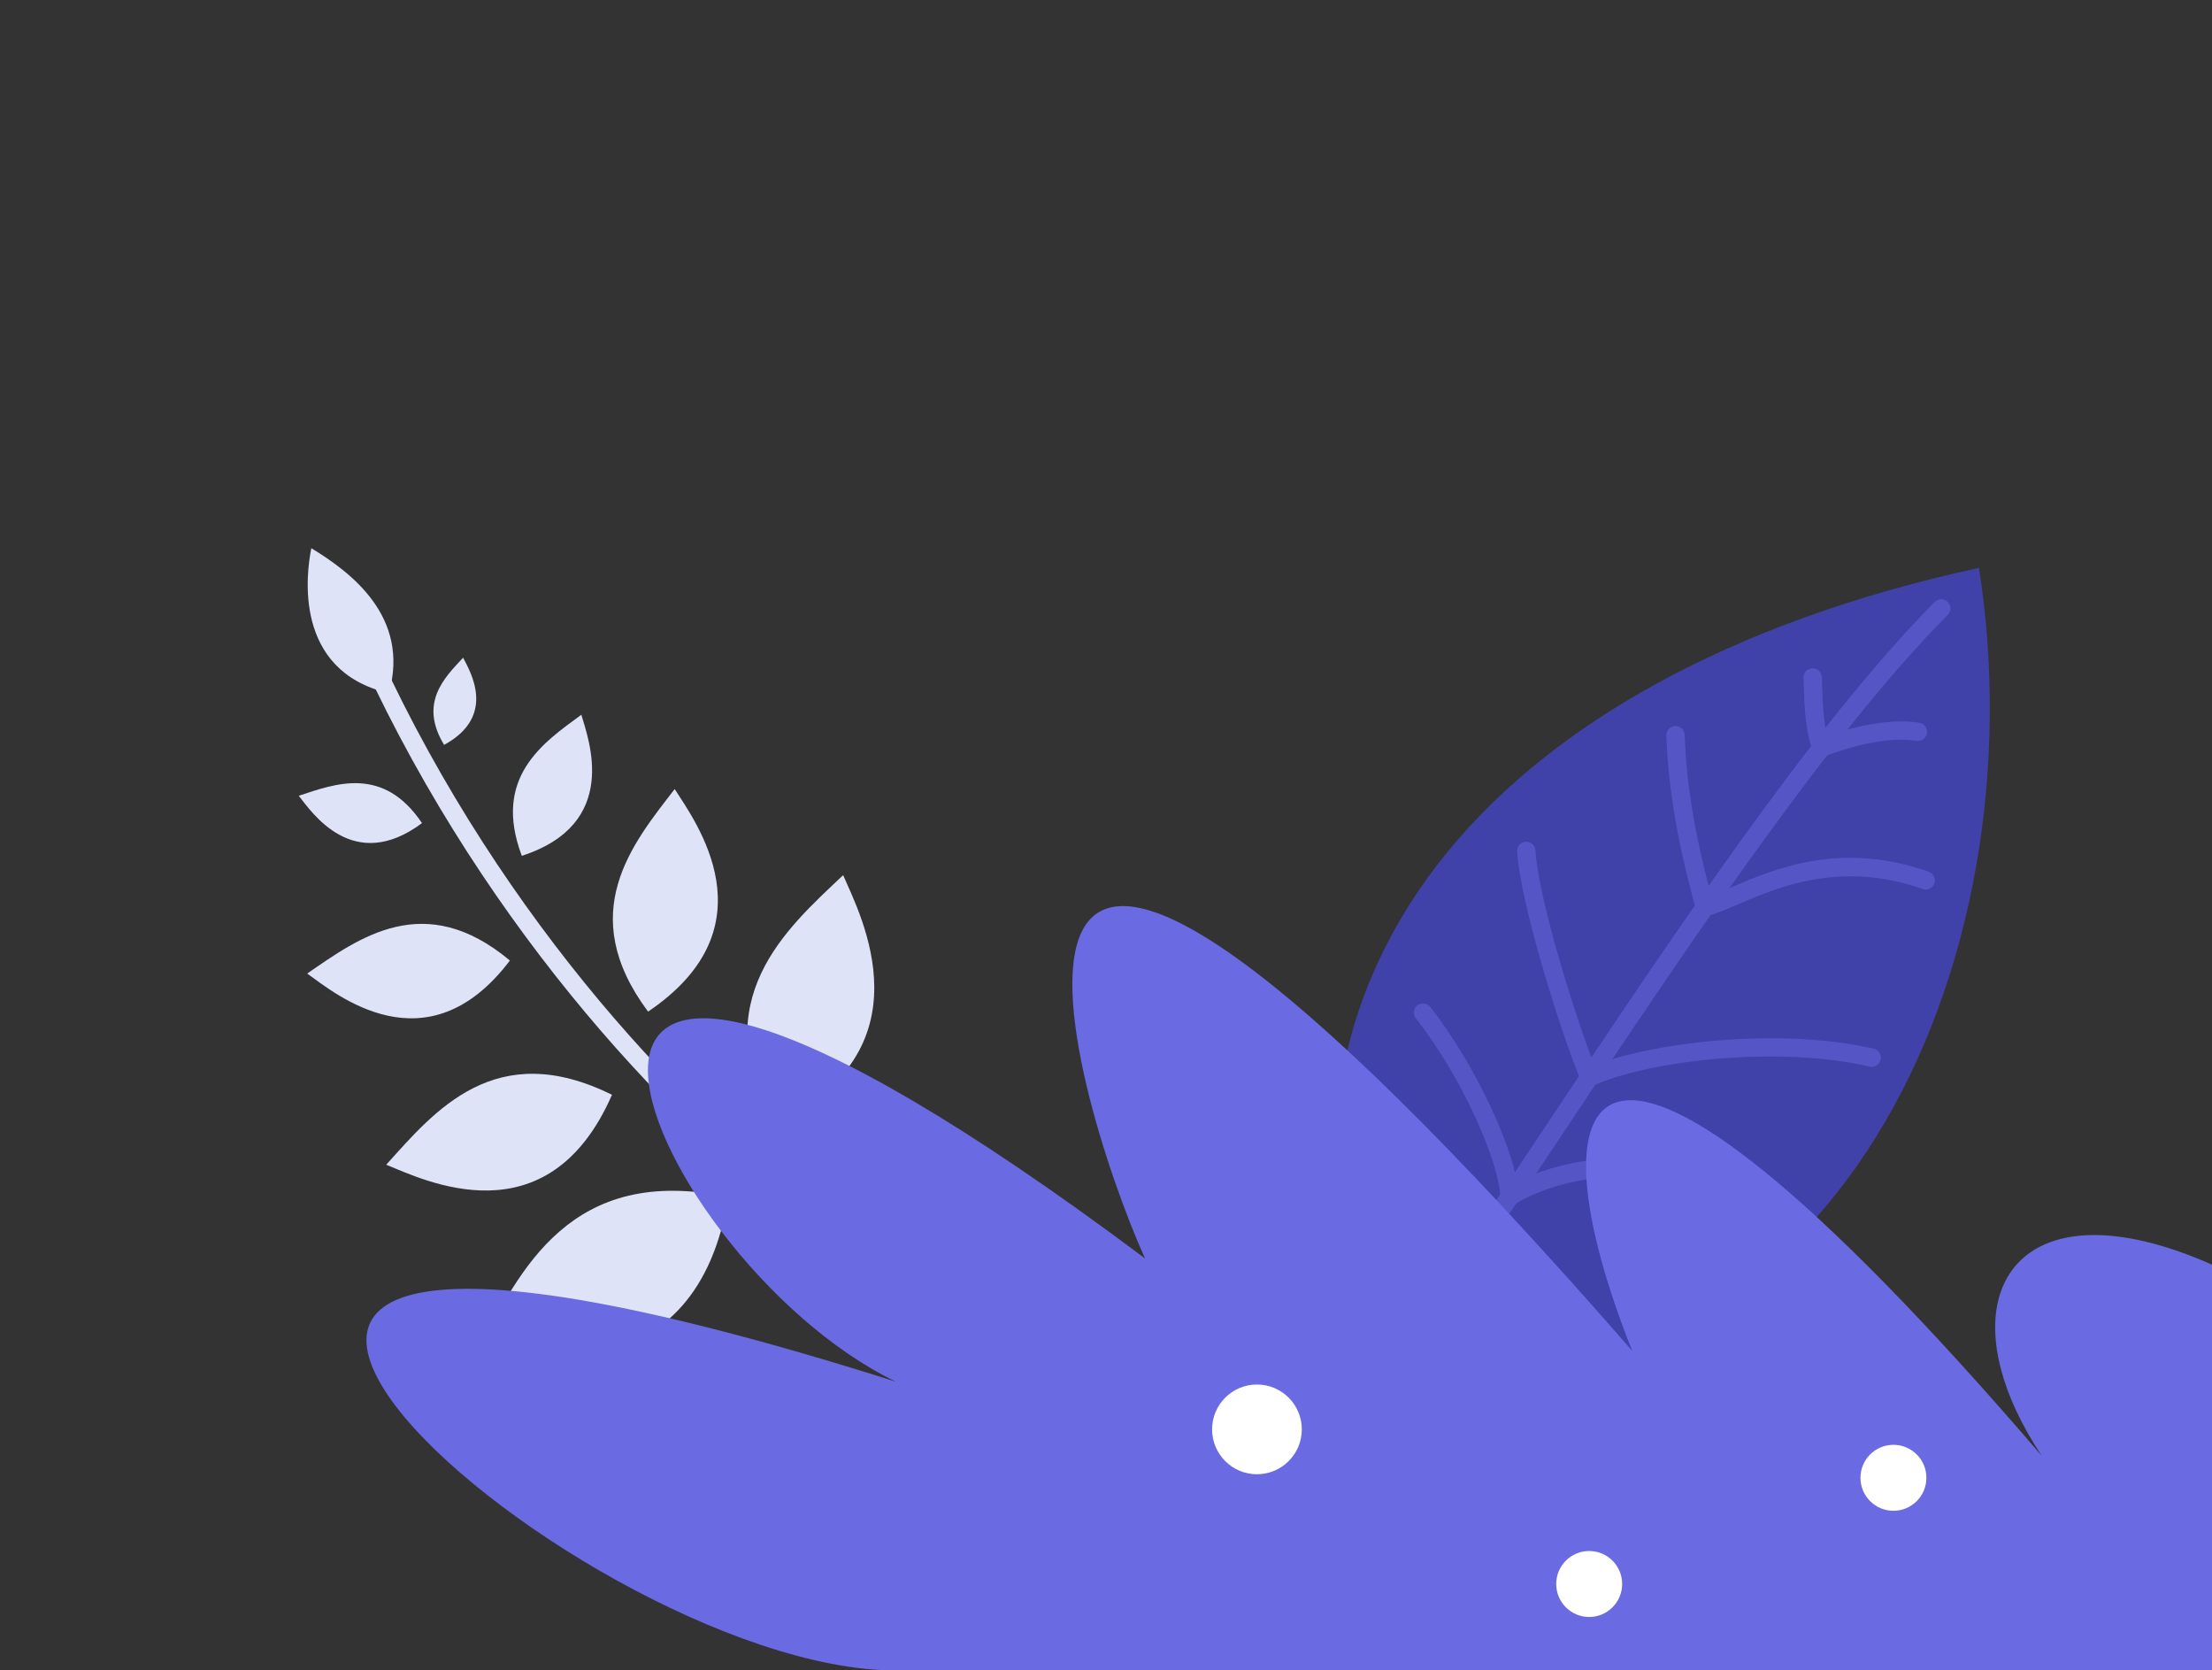
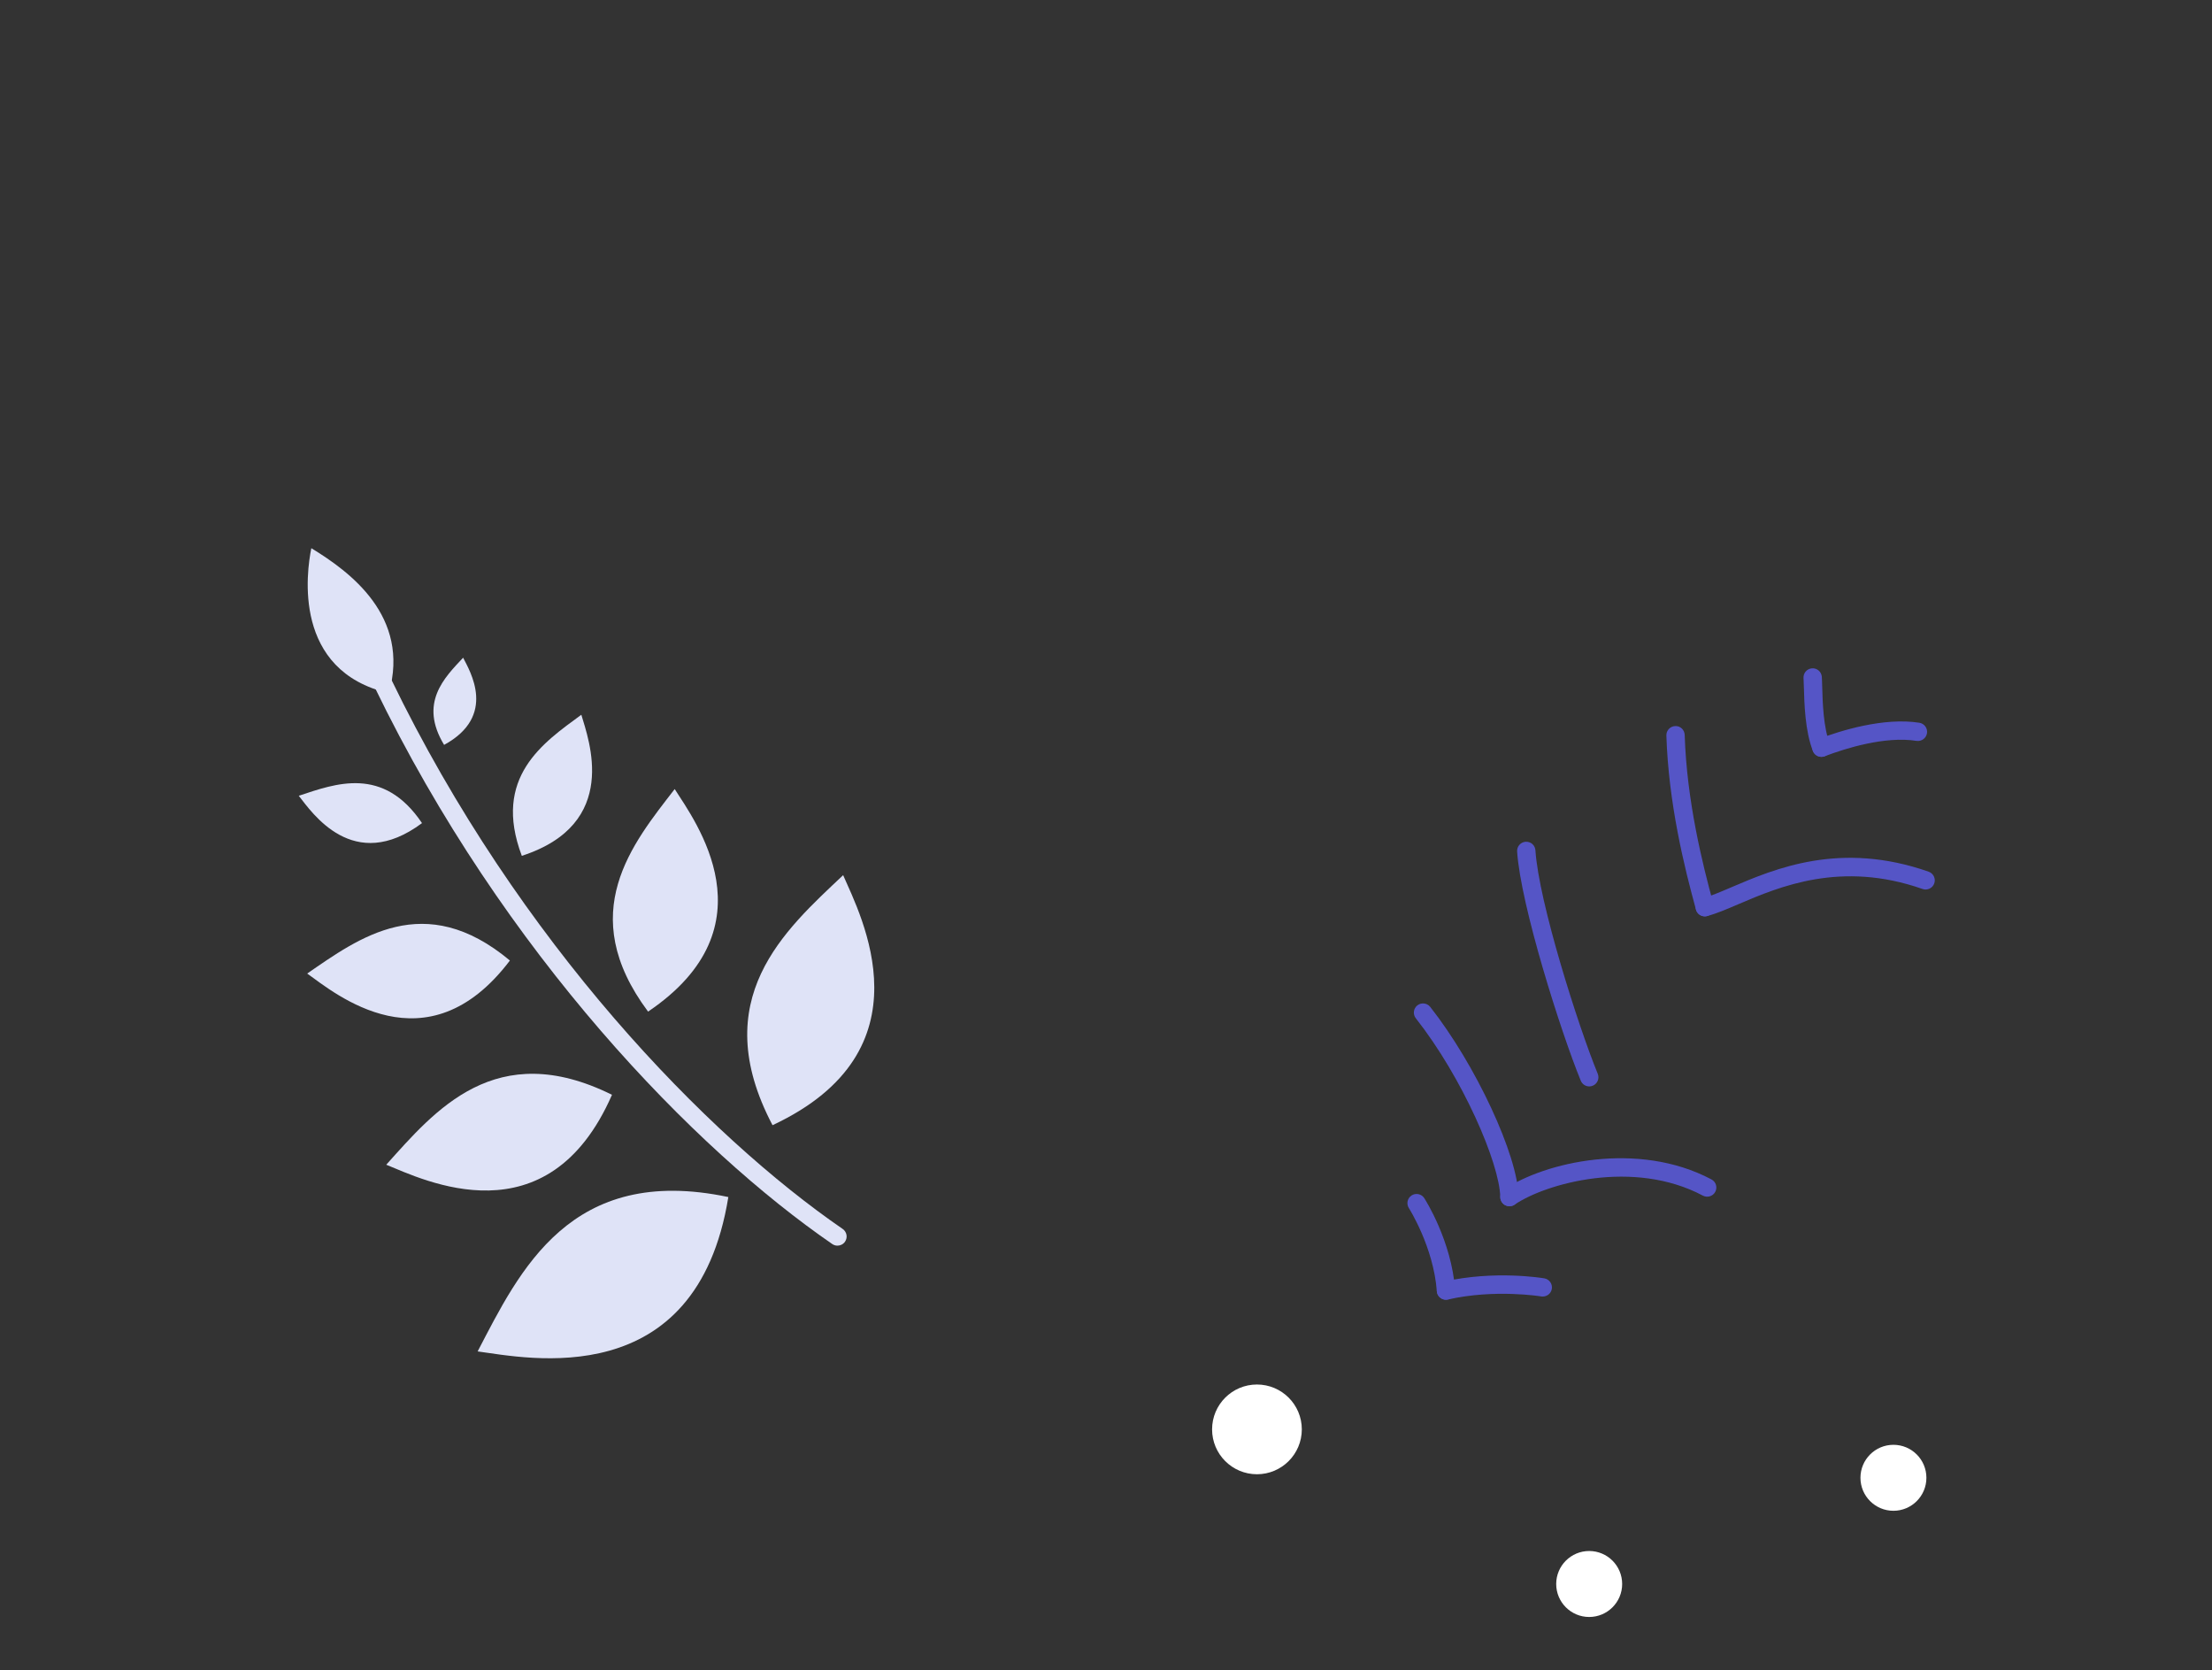
<svg xmlns="http://www.w3.org/2000/svg" viewBox="0 0 482.636 364.39">
  <rect x="0" y="0" width="482.636" height="364.39" fill="#333333" stroke="none" />
  <defs>
    <style>.f{fill:none;}.g{fill:#6a6ae2;}.h{fill:#fff;}.i{fill:#dfe3f7;}.j{fill:#4141aa;}.k{fill:#5555c6;}.l{clip-path:url(#e);}</style>
    <clipPath id="e">
      <rect width="482.636" height="364.39" style="fill:none;" />
    </clipPath>
  </defs>
  <g id="a" />
  <g id="b">
    <g id="c">
      <g id="d">
        <g style="clip-path:url(#e);">
          <g>
            <path d="M84.844,151.211c4.748-16.805-8.553-26.532-16.914-31.628-1.064,5.25-4.117,26.751,16.914,31.628Z" style="fill:#dfe3f7;" />
            <path d="M182.725,271.726c-.391,0-.785-.113-1.131-.351-29.785-20.477-71.674-63.176-99.914-121.604-.48-.996-.064-2.191,.93-2.672,1.002-.477,2.191-.061,2.672,.93,27.9,57.725,69.217,99.863,98.578,120.049,.91,.627,1.141,1.871,.516,2.781-.389,.564-1.014,.867-1.65,.867Z" style="fill:#dfe3f7;" />
            <path d="M158.917,261.125c-34.503-7.297-45.559,16.133-54.7,33.672,10.728,1.433,47.715,9.365,54.7-33.672Z" style="fill:#dfe3f7;" />
            <path d="M133.531,238.818c-25.37-12.564-38.646,3.446-49.256,15.256,8.054,3.256,35.228,16.811,49.256-15.256Z" style="fill:#dfe3f7;" />
            <path d="M111.255,209.53c-18.671-15.603-32.984-4.896-44.227,2.839,6.073,4.34,26.054,21.134,44.227-2.839Z" style="fill:#dfe3f7;" />
            <path d="M92.077,179.554c-8.443-12.547-18.84-8.633-26.889-5.963,2.874,3.642,11.891,17.125,26.889,5.963Z" style="fill:#dfe3f7;" />
            <path d="M168.559,245.45c-14.505-27.531,2.722-42.56,15.407-54.544,3.802,8.763,19.444,38.248-15.407,54.544Z" style="fill:#dfe3f7;" />
            <path d="M141.405,220.672c-16.055-21.512-3.394-36.629,5.807-48.546,4.413,6.954,21.703,29.981-5.807,48.546Z" style="fill:#dfe3f7;" />
            <path d="M113.853,186.691c-6.477-17.16,4.695-24.693,12.988-30.775,1.584,5.399,8.583,23.784-12.988,30.775Z" style="fill:#dfe3f7;" />
            <path d="M96.9,162.488c-5.544-9.136,.052-14.644,4.15-19.015,1.484,2.924,7.459,12.704-4.15,19.015Z" style="fill:#dfe3f7;" />
          </g>
          <g>
-             <path d="M300.102,302.294c-32.358-87.873,23.926-155.036,131.694-178.424,13.349,85.141-29.69,186.975-131.694,178.424Z" style="fill:#4141aa;" />
-             <path d="M300.1,304.295c-.449,0-.902-.15-1.275-.461-.85-.705-.967-1.967-.262-2.816,9.344-11.254,22.949-31.701,38.701-55.379,25.93-38.971,58.197-87.473,84.871-114.334,.783-.781,2.047-.785,2.83-.01,.783,.779,.787,2.045,.01,2.83-26.4,26.584-58.549,74.904-84.381,113.73-15.815,23.771-29.475,44.301-38.953,55.717-.397,.477-.967,.723-1.541,.723Z" style="fill:#5555c6;" />
            <path d="M329.346,263.127c-.641,0-1.27-.307-1.656-.877-.621-.914-.383-2.156,.531-2.777,8.727-5.926,29.133-10.725,45.205-2.195,.977,.52,1.348,1.728,.83,2.705s-1.728,1.346-2.705,.83c-15.143-8.041-34.232-2.686-41.084,1.969-.344,.234-.734,.346-1.121,.346Z" style="fill:#5555c6;" />
-             <path d="M346.763,236.99c-.77,0-1.502-.445-1.832-1.193-.445-1.012,.014-2.192,1.024-2.637,13.375-5.896,42.492-9.141,62.885-4.381,1.076,.25,1.744,1.326,1.492,2.402-.25,1.074-1.334,1.736-2.402,1.492-19.627-4.58-47.562-1.492-60.361,4.146-.262,.115-.537,.17-.805,.17Z" style="fill:#5555c6;" />
            <path d="M371.97,199.892c-.889,0-1.701-.598-1.934-1.498-.277-1.07,.365-2.16,1.434-2.438,1.682-.435,3.812-1.348,6.281-2.402,9.475-4.051,23.793-10.172,43.061-3.402,1.043,.365,1.592,1.508,1.225,2.549-.367,1.045-1.516,1.592-2.549,1.225-17.803-6.252-31.258-.5-40.164,3.307-2.617,1.119-4.877,2.084-6.85,2.596-.168,.045-.338,.065-.504,.065Z" style="fill:#5555c6;" />
            <path d="M397.421,165.097c-.807,0-1.568-.492-1.871-1.291-.391-1.033,.129-2.188,1.162-2.58,4.896-1.853,14.279-4.779,22.068-3.566,1.092,.172,1.838,1.193,1.668,2.285-.17,1.09-1.197,1.834-2.285,1.668-6.891-1.08-15.506,1.641-20.033,3.355-.234,.088-.473,.129-.709,.129Z" style="fill:#5555c6;" />
            <path d="M397.421,165.097c-.795,0-1.547-.476-1.859-1.262-1.717-4.326-1.879-10.357-1.975-13.961-.024-.818-.039-1.486-.074-1.938-.086-1.102,.738-2.062,1.84-2.148,1.115-.078,2.062,.74,2.148,1.84,.039,.498,.059,1.236,.084,2.139,.09,3.338,.238,8.926,1.695,12.592,.406,1.027-.096,2.189-1.121,2.598-.242,.096-.492,.141-.738,.141Z" style="fill:#5555c6;" />
            <path d="M371.97,199.892c-.877,0-1.682-.582-1.926-1.469-2.551-9.256-5.994-23.264-6.457-37.977-.035-1.103,.83-2.027,1.935-2.061,1.119-.055,2.027,.83,2.061,1.935,.451,14.285,3.82,27.98,6.316,37.039,.293,1.065-.332,2.166-1.397,2.459-.178,.049-.357,.072-.533,.072Z" style="fill:#5555c6;" />
            <path d="M346.761,236.99c-.787,0-1.533-.467-1.85-1.24-4.34-10.57-13.125-38.27-13.891-50.002-.072-1.103,.764-2.055,1.865-2.127,1.147-.057,2.053,.766,2.127,1.865,.74,11.334,9.346,38.381,13.598,48.744,.42,1.022-.068,2.192-1.09,2.609-.248,.103-.506,.15-.76,.15Z" style="fill:#5555c6;" />
            <path d="M329.345,263.127c-1.088,0-1.978-.871-2-1.963-.141-7.41-8.221-26.076-18.426-39.037-.684-.869-.535-2.127,.332-2.811,.871-.682,2.123-.531,2.811,.334,9.92,12.598,19.111,32.35,19.283,41.439,.021,1.103-.857,2.016-1.963,2.037h-.037Z" style="fill:#5555c6;" />
            <path d="M315.493,283.521c-1.037,0-1.914-.801-1.992-1.85-.725-9.668-6.049-18.053-6.101-18.137-.596-.928-.328-2.166,.6-2.764,.93-.596,2.166-.334,2.762,.598,.242,.375,5.926,9.295,6.729,20.004,.082,1.1-.744,2.061-1.846,2.143-.051,.004-.1,.006-.15,.006Z" style="fill:#5555c6;" />
            <path d="M315.493,283.521c-.914,0-1.738-.629-1.949-1.559-.244-1.076,.432-2.148,1.51-2.393,11.049-2.502,21.463-.785,21.898-.711,1.09,.185,1.822,1.217,1.637,2.307-.182,1.088-1.215,1.81-2.305,1.639-.1-.016-10.094-1.654-20.348,.668-.148,.033-.297,.049-.443,.049Z" style="fill:#5555c6;" />
          </g>
          <g>
-             <path d="M195.441,364.39c-71.072,0-219.832-132.728,0-63-56.679-27.416-105.6-146.603,54.383-26.889-16.113-35.744-54.383-164.136,106.299,20.162-22.327-55.907-13.582-97.031,89.363,22.902-35.425-53.145,24.352-90.76,139.266,46.825H195.441Z" style="fill:#6a6ae2;" />
            <path d="M264.465,311.804c0-5.405,4.381-9.788,9.789-9.788,5.405,0,9.788,4.384,9.788,9.788s-4.383,9.788-9.788,9.788c-5.408,0-9.789-4.384-9.789-9.788Z" style="fill:#fff;" />
            <path d="M339.547,345.53c0-3.973,3.222-7.194,7.194-7.194,3.975,0,7.197,3.222,7.197,7.194,0,3.975-3.222,7.197-7.197,7.197-3.972,0-7.194-3.222-7.194-7.197Z" style="fill:#fff;" />
            <path d="M405.932,322.365c0-3.973,3.219-7.194,7.194-7.194,3.975,0,7.194,3.222,7.194,7.194,0,3.975-3.219,7.197-7.194,7.197-3.975,0-7.194-3.222-7.194-7.197Z" style="fill:#fff;" />
          </g>
        </g>
      </g>
    </g>
  </g>
</svg>